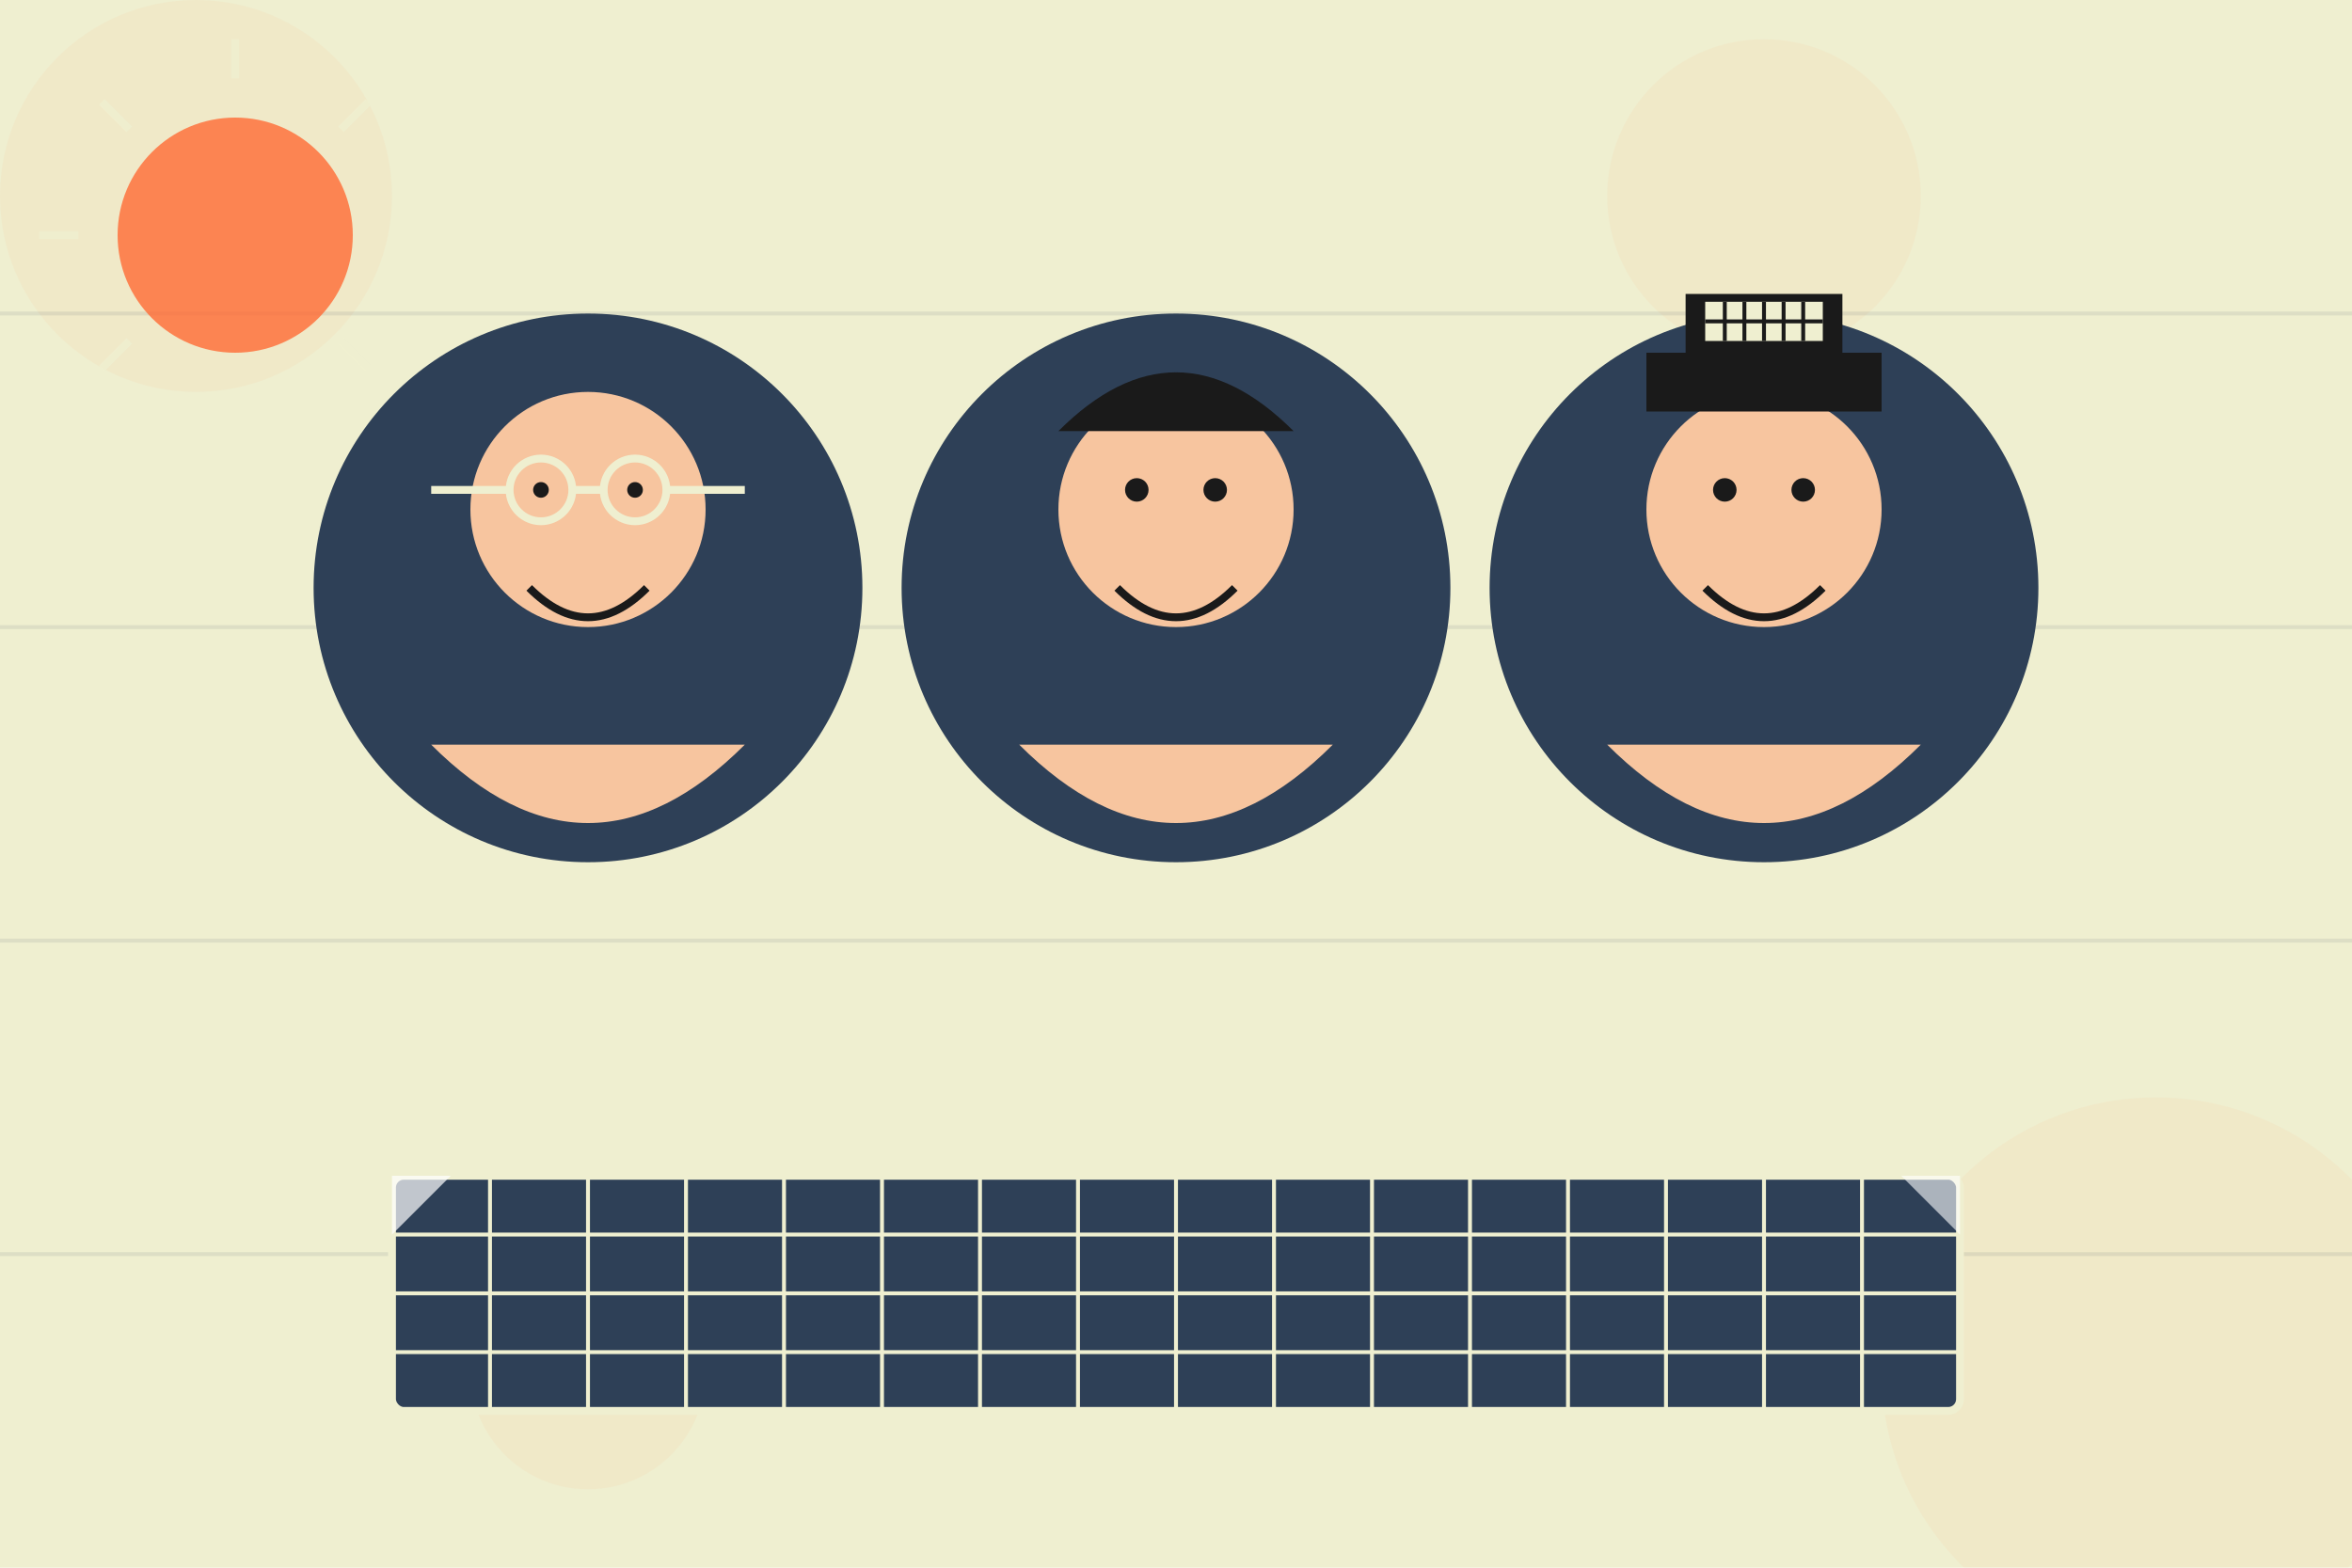
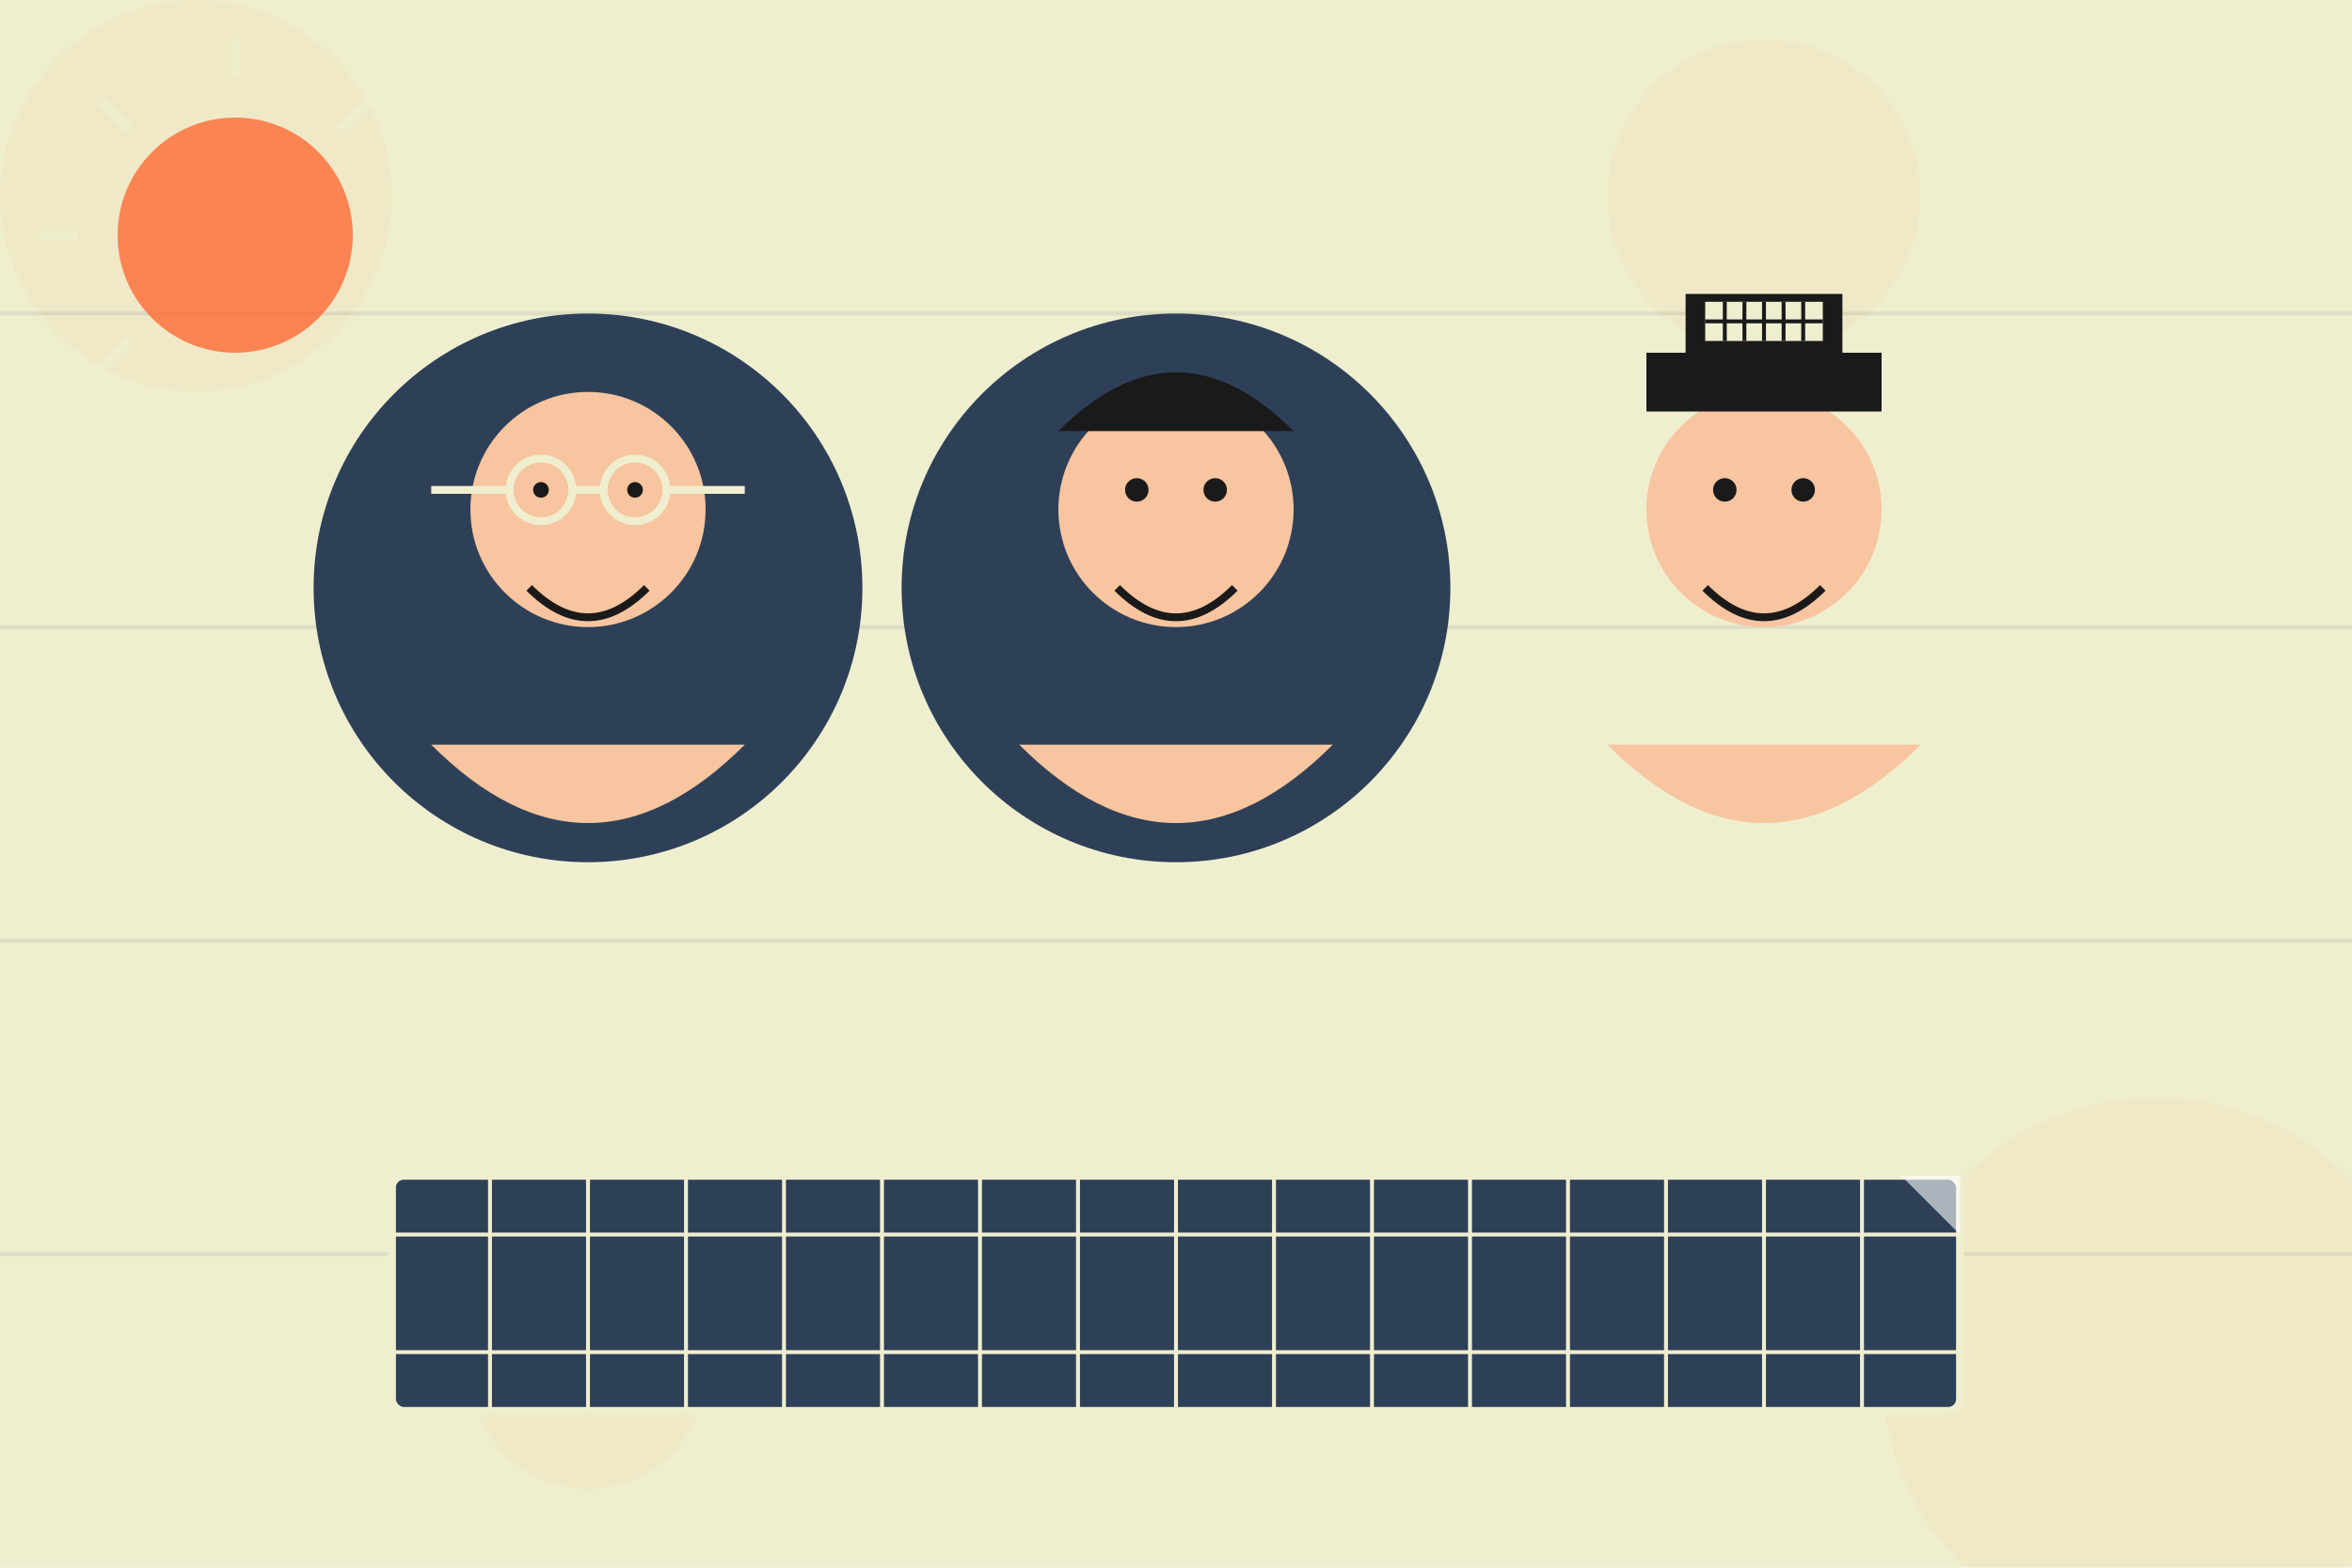
<svg xmlns="http://www.w3.org/2000/svg" width="600" height="400" viewBox="0 0 600 400">
  <rect width="600" height="400" fill="#efefd0" />
  <g fill="#ff6b35" opacity="0.05">
    <circle cx="50" cy="50" r="50" />
    <circle cx="550" cy="350" r="70" />
    <circle cx="150" cy="350" r="30" />
    <circle cx="450" cy="50" r="40" />
  </g>
  <g stroke="#2e4057" stroke-width="1" opacity="0.1">
    <line x1="0" y1="80" x2="600" y2="80" />
    <line x1="0" y1="160" x2="600" y2="160" />
    <line x1="0" y1="240" x2="600" y2="240" />
    <line x1="0" y1="320" x2="600" y2="320" />
  </g>
  <g>
    <circle cx="150" cy="150" r="70" fill="#2e4057" />
    <circle cx="150" cy="130" r="30" fill="#f7c59f" />
    <path d="M110,190 Q150,230 190,190" fill="#f7c59f" stroke="none" />
    <circle cx="138" cy="125" r="8" fill="none" stroke="#efefd0" stroke-width="2" />
    <circle cx="162" cy="125" r="8" fill="none" stroke="#efefd0" stroke-width="2" />
    <line x1="146" y1="125" x2="154" y2="125" stroke="#efefd0" stroke-width="2" />
    <line x1="110" y1="125" x2="130" y2="125" stroke="#efefd0" stroke-width="2" />
    <line x1="170" y1="125" x2="190" y2="125" stroke="#efefd0" stroke-width="2" />
    <circle cx="138" cy="125" r="2" fill="#1a1a1a" />
    <circle cx="162" cy="125" r="2" fill="#1a1a1a" />
    <path d="M135,150 Q150,165 165,150" fill="none" stroke="#1a1a1a" stroke-width="2" />
    <circle cx="300" cy="150" r="70" fill="#2e4057" />
    <circle cx="300" cy="130" r="30" fill="#f7c59f" />
    <path d="M260,190 Q300,230 340,190" fill="#f7c59f" stroke="none" />
    <path d="M270,110 Q300,80 330,110" fill="#1a1a1a" stroke="none" />
    <circle cx="290" cy="125" r="3" fill="#1a1a1a" />
    <circle cx="310" cy="125" r="3" fill="#1a1a1a" />
    <path d="M285,150 Q300,165 315,150" fill="none" stroke="#1a1a1a" stroke-width="2" />
-     <circle cx="450" cy="150" r="70" fill="#2e4057" />
    <circle cx="450" cy="130" r="30" fill="#f7c59f" />
    <path d="M410,190 Q450,230 490,190" fill="#f7c59f" stroke="none" />
    <rect x="420" y="90" width="60" height="15" fill="#1a1a1a" />
    <rect x="430" y="75" width="40" height="15" fill="#1a1a1a" />
    <rect x="435" y="77" width="30" height="10" fill="#efefd0" />
    <line x1="440" y1="77" x2="440" y2="87" stroke="#1a1a1a" stroke-width="1" />
    <line x1="445" y1="77" x2="445" y2="87" stroke="#1a1a1a" stroke-width="1" />
    <line x1="450" y1="77" x2="450" y2="87" stroke="#1a1a1a" stroke-width="1" />
    <line x1="455" y1="77" x2="455" y2="87" stroke="#1a1a1a" stroke-width="1" />
    <line x1="460" y1="77" x2="460" y2="87" stroke="#1a1a1a" stroke-width="1" />
    <line x1="435" y1="82" x2="465" y2="82" stroke="#1a1a1a" stroke-width="1" />
    <circle cx="440" cy="125" r="3" fill="#1a1a1a" />
    <circle cx="460" cy="125" r="3" fill="#1a1a1a" />
    <path d="M435,150 Q450,165 465,150" fill="none" stroke="#1a1a1a" stroke-width="2" />
  </g>
  <g>
    <rect x="100" y="300" width="400" height="60" fill="#2e4057" stroke="#efefd0" stroke-width="2" rx="3" ry="3" />
    <g stroke="#efefd0" stroke-width="1">
      <line x1="125" y1="300" x2="125" y2="360" />
      <line x1="150" y1="300" x2="150" y2="360" />
      <line x1="175" y1="300" x2="175" y2="360" />
      <line x1="200" y1="300" x2="200" y2="360" />
      <line x1="225" y1="300" x2="225" y2="360" />
      <line x1="250" y1="300" x2="250" y2="360" />
      <line x1="275" y1="300" x2="275" y2="360" />
      <line x1="300" y1="300" x2="300" y2="360" />
      <line x1="325" y1="300" x2="325" y2="360" />
      <line x1="350" y1="300" x2="350" y2="360" />
      <line x1="375" y1="300" x2="375" y2="360" />
      <line x1="400" y1="300" x2="400" y2="360" />
      <line x1="425" y1="300" x2="425" y2="360" />
      <line x1="450" y1="300" x2="450" y2="360" />
      <line x1="475" y1="300" x2="475" y2="360" />
      <line x1="100" y1="315" x2="500" y2="315" />
-       <line x1="100" y1="330" x2="500" y2="330" />
      <line x1="100" y1="345" x2="500" y2="345" />
    </g>
-     <path d="M100,300 L115,300 L100,315 Z" fill="#ffffff" opacity="0.7" />
+     <path d="M100,300 L115,300 Z" fill="#ffffff" opacity="0.7" />
    <path d="M485,300 L500,300 L500,315 Z" fill="#ffffff" opacity="0.6" />
  </g>
  <circle cx="60" cy="60" r="30" fill="#ff6b35" opacity="0.8" />
  <g stroke="#efefd0" stroke-width="2" opacity="0.8">
    <line x1="60" y1="20" x2="60" y2="10" />
    <line x1="60" y1="110" x2="60" y2="100" />
    <line x1="10" y1="60" x2="20" y2="60" />
    <line x1="110" y1="60" x2="100" y2="60" />
    <line x1="26" y1="26" x2="33" y2="33" />
    <line x1="94" y1="94" x2="87" y2="87" />
    <line x1="26" y1="94" x2="33" y2="87" />
    <line x1="94" y1="26" x2="87" y2="33" />
  </g>
</svg>